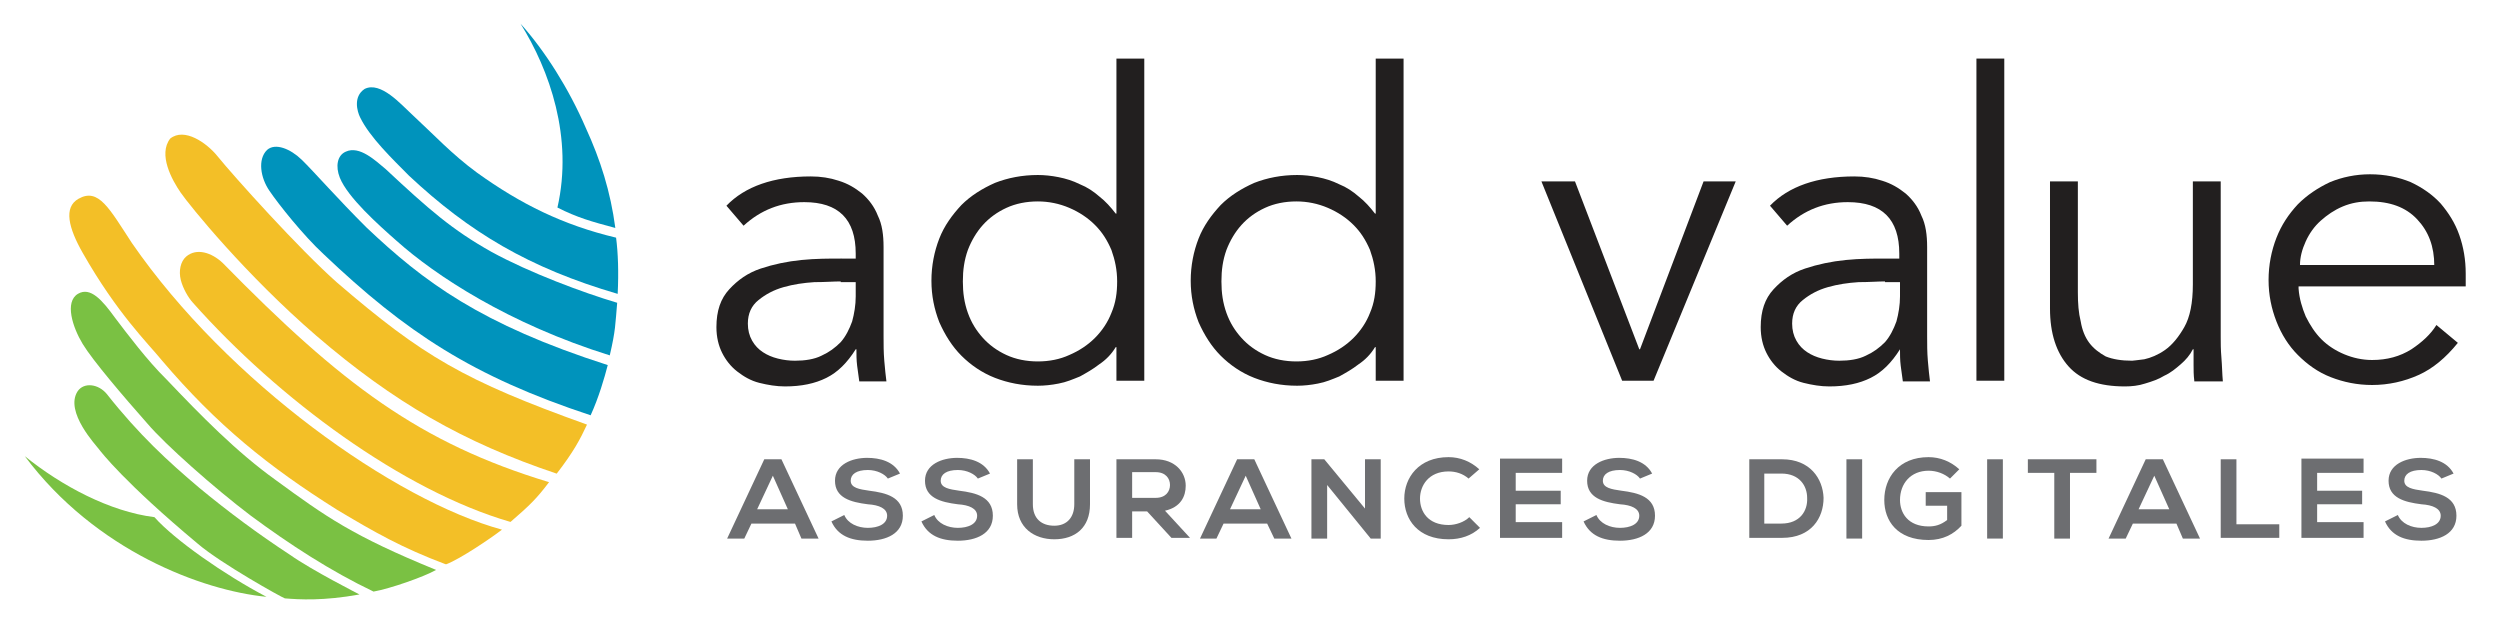
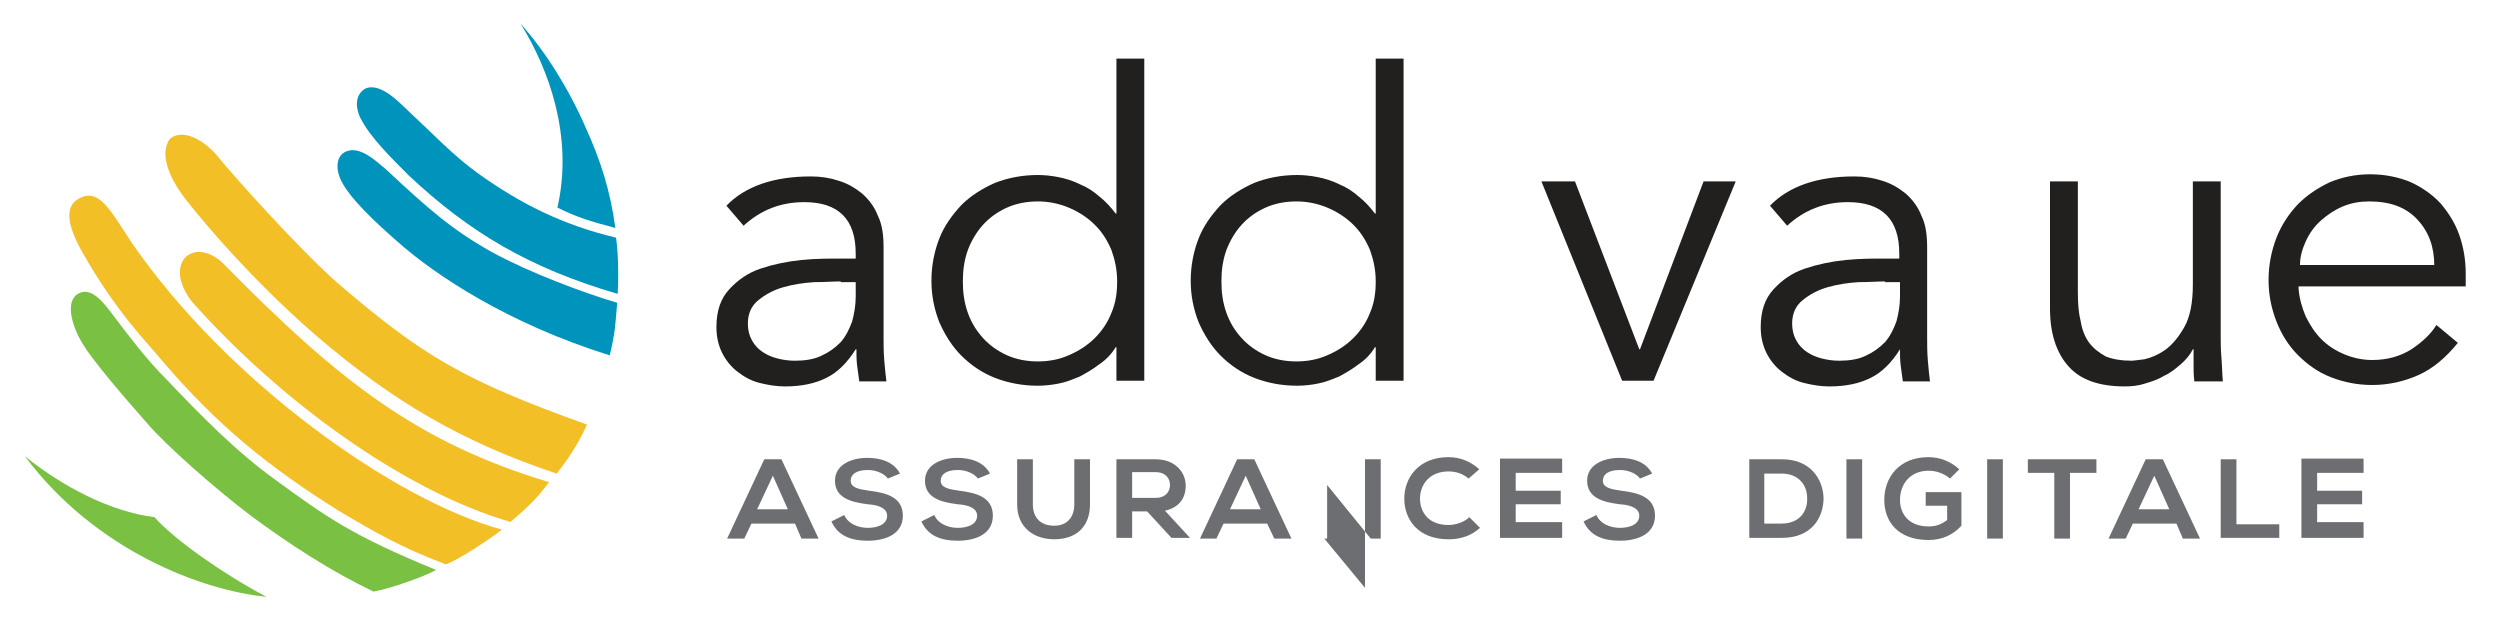
<svg xmlns="http://www.w3.org/2000/svg" version="1.1" id="Warstwa_1" x="0px" y="0px" viewBox="0 0 350 90" style="enable-background:new 0 0 350 90;" xml:space="preserve">
  <style type="text/css">
	.st0{fill:#221F1F;}
	.st1{fill:#6D6E71;}
	.st2{fill:#0093BC;}
	.st3{fill:#F3BF27;}
	.st4{fill:#7AC143;}
</style>
  <g>
    <path class="st0" d="M119.8,36.2v-0.7c0-4.8-2.4-7.2-7.2-7.2c-3.3,0-6.1,1.1-8.5,3.3l-2.4-2.8c2.6-2.7,6.6-4.1,11.8-4.1   c1.4,0,2.7,0.2,3.9,0.6c1.3,0.4,2.3,1,3.3,1.8c0.9,0.8,1.7,1.8,2.2,3.1c0.6,1.2,0.8,2.7,0.8,4.4v12.5c0,1.1,0,2.2,0.1,3.4   c0.1,1.2,0.2,2.1,0.3,2.9h-3.8c-0.1-0.7-0.2-1.4-0.3-2.2c-0.1-0.8-0.1-1.6-0.1-2.3h-0.1c-1.2,1.9-2.5,3.2-4.1,4   c-1.6,0.8-3.5,1.2-5.8,1.2c-1.2,0-2.4-0.2-3.6-0.5c-1.2-0.3-2.2-0.9-3.1-1.6c-0.9-0.7-1.6-1.6-2.1-2.6c-0.5-1-0.8-2.2-0.8-3.6   c0-2.3,0.6-4,1.8-5.3c1.2-1.3,2.6-2.3,4.4-2.9c1.8-0.6,3.7-1,5.7-1.2c2-0.2,3.9-0.2,5.5-0.2H119.8z M117.7,39.4   c-1,0-2.2,0.1-3.7,0.1c-1.5,0.1-2.9,0.3-4.3,0.7c-1.4,0.4-2.5,1-3.5,1.8c-1,0.8-1.5,1.9-1.5,3.3c0,0.9,0.2,1.7,0.6,2.4   c0.4,0.7,0.9,1.2,1.5,1.6c0.6,0.4,1.3,0.7,2.1,0.9c0.8,0.2,1.6,0.3,2.4,0.3c1.4,0,2.7-0.2,3.7-0.7c1.1-0.5,1.9-1.1,2.7-1.9   c0.7-0.8,1.2-1.8,1.6-2.9c0.3-1.1,0.5-2.3,0.5-3.5v-2H117.7z" />
    <path class="st0" d="M160.2,53.3h-3.9v-4.7h-0.1c-0.6,1-1.4,1.8-2.3,2.4c-0.9,0.7-1.8,1.2-2.7,1.7c-1,0.4-1.9,0.8-3,1   c-1,0.2-2,0.3-2.9,0.3c-2.2,0-4.2-0.4-6-1.1c-1.8-0.7-3.4-1.8-4.7-3.1s-2.3-2.9-3.1-4.7c-0.7-1.8-1.1-3.7-1.1-5.8   c0-2.1,0.4-4.1,1.1-5.9c0.7-1.8,1.8-3.3,3.1-4.7c1.3-1.3,2.9-2.3,4.7-3.1c1.8-0.7,3.8-1.1,6-1.1c0.9,0,1.9,0.1,2.9,0.3   c1,0.2,2,0.5,3,1c1,0.4,1.9,1,2.7,1.7c0.9,0.7,1.6,1.5,2.3,2.4h0.1V8.2h3.9V53.3z M134.8,39.4c0,1.6,0.2,3,0.7,4.4   c0.5,1.4,1.2,2.5,2.1,3.5c0.9,1,2,1.8,3.3,2.4c1.3,0.6,2.8,0.9,4.4,0.9c1.6,0,3.1-0.3,4.4-0.9c1.4-0.6,2.6-1.4,3.6-2.4   c1-1,1.8-2.2,2.3-3.5c0.6-1.4,0.8-2.8,0.8-4.4c0-1.6-0.3-3-0.8-4.4c-0.6-1.4-1.3-2.5-2.3-3.5c-1-1-2.2-1.8-3.6-2.4   c-1.4-0.6-2.9-0.9-4.4-0.9c-1.6,0-3.1,0.3-4.4,0.9c-1.3,0.6-2.4,1.4-3.3,2.4c-0.9,1-1.6,2.2-2.1,3.5   C135,36.4,134.8,37.8,134.8,39.4z" />
    <path class="st0" d="M196.5,53.3h-3.9v-4.7h-0.1c-0.6,1-1.4,1.8-2.3,2.4c-0.9,0.7-1.8,1.2-2.7,1.7c-1,0.4-1.9,0.8-3,1   c-1,0.2-2,0.3-2.9,0.3c-2.2,0-4.2-0.4-6-1.1c-1.8-0.7-3.4-1.8-4.7-3.1c-1.3-1.3-2.3-2.9-3.1-4.7c-0.7-1.8-1.1-3.7-1.1-5.8   c0-2.1,0.4-4.1,1.1-5.9c0.7-1.8,1.8-3.3,3.1-4.7c1.3-1.3,2.9-2.3,4.7-3.1c1.8-0.7,3.8-1.1,6-1.1c0.9,0,1.9,0.1,2.9,0.3   c1,0.2,2,0.5,3,1c1,0.4,1.9,1,2.7,1.7c0.9,0.7,1.6,1.5,2.3,2.4h0.1V8.2h3.9V53.3z M171,39.4c0,1.6,0.2,3,0.7,4.4   c0.5,1.4,1.2,2.5,2.1,3.5c0.9,1,2,1.8,3.3,2.4c1.3,0.6,2.8,0.9,4.4,0.9c1.6,0,3.1-0.3,4.4-0.9c1.4-0.6,2.6-1.4,3.6-2.4   c1-1,1.8-2.2,2.3-3.5c0.6-1.4,0.8-2.8,0.8-4.4c0-1.6-0.3-3-0.8-4.4c-0.6-1.4-1.3-2.5-2.3-3.5c-1-1-2.2-1.8-3.6-2.4   c-1.4-0.6-2.9-0.9-4.4-0.9c-1.6,0-3.1,0.3-4.4,0.9c-1.3,0.6-2.4,1.4-3.3,2.4c-0.9,1-1.6,2.2-2.1,3.5C171.2,36.4,171,37.8,171,39.4z   " />
    <path class="st0" d="M231.5,53.3h-4.4l-11.3-27.9h4.7l9,23.5h0.1l8.9-23.5h4.5L231.5,53.3z" />
    <path class="st0" d="M265.9,36.2v-0.7c0-4.8-2.4-7.2-7.2-7.2c-3.3,0-6.1,1.1-8.5,3.3l-2.4-2.8c2.6-2.7,6.6-4.1,11.8-4.1   c1.4,0,2.7,0.2,3.9,0.6c1.3,0.4,2.3,1,3.3,1.8c0.9,0.8,1.7,1.8,2.2,3.1c0.6,1.2,0.8,2.7,0.8,4.4v12.5c0,1.1,0,2.2,0.1,3.4   c0.1,1.2,0.2,2.1,0.3,2.9h-3.8c-0.1-0.7-0.2-1.4-0.3-2.2c-0.1-0.8-0.1-1.6-0.1-2.3H266c-1.2,1.9-2.5,3.2-4.1,4   c-1.6,0.8-3.5,1.2-5.8,1.2c-1.2,0-2.4-0.2-3.6-0.5c-1.2-0.3-2.2-0.9-3.1-1.6c-0.9-0.7-1.6-1.6-2.1-2.6c-0.5-1-0.8-2.2-0.8-3.6   c0-2.3,0.6-4,1.8-5.3c1.2-1.3,2.6-2.3,4.4-2.9c1.8-0.6,3.7-1,5.7-1.2c2-0.2,3.9-0.2,5.5-0.2H265.9z M263.9,39.4   c-1,0-2.2,0.1-3.7,0.1c-1.5,0.1-2.9,0.3-4.3,0.7c-1.4,0.4-2.5,1-3.5,1.8c-1,0.8-1.5,1.9-1.5,3.3c0,0.9,0.2,1.7,0.6,2.4   c0.4,0.7,0.9,1.2,1.5,1.6c0.6,0.4,1.3,0.7,2.1,0.9c0.8,0.2,1.6,0.3,2.4,0.3c1.4,0,2.7-0.2,3.7-0.7c1.1-0.5,1.9-1.1,2.7-1.9   c0.7-0.8,1.2-1.8,1.6-2.9c0.3-1.1,0.5-2.3,0.5-3.5v-2H263.9z" />
-     <path class="st0" d="M280.6,53.3h-3.9V8.2h3.9V53.3z" />
    <path class="st0" d="M307.2,53.3c-0.1-0.8-0.1-1.5-0.1-2.2c0-0.7,0-1.5,0-2.2h-0.1c-0.4,0.8-1,1.5-1.7,2.1   c-0.7,0.6-1.4,1.2-2.3,1.6c-0.8,0.5-1.7,0.8-2.7,1.1c-0.9,0.3-1.9,0.4-2.8,0.4c-3.6,0-6.2-0.9-7.9-2.8c-1.7-1.9-2.6-4.6-2.6-8.1   V25.4h3.9v15.5c0,1.6,0.1,2.9,0.4,4.1c0.2,1.2,0.6,2.2,1.2,3c0.6,0.8,1.4,1.4,2.3,1.9c1,0.4,2.2,0.6,3.7,0.6c0.2,0,0.8-0.1,1.7-0.2   c0.9-0.2,1.9-0.6,2.9-1.3c1-0.7,1.9-1.8,2.7-3.2c0.8-1.4,1.2-3.4,1.2-6V25.4h3.9v21.8c0,0.8,0,1.7,0.1,2.9c0.1,1.2,0.1,2.2,0.2,3.3   H307.2z" />
    <path class="st0" d="M321.8,40.4c0.1,1.4,0.5,2.7,1,3.9c0.6,1.2,1.3,2.3,2.2,3.2c0.9,0.9,2,1.6,3.2,2.1c1.2,0.5,2.5,0.8,3.9,0.8   c2.1,0,3.9-0.5,5.5-1.5c1.5-1,2.7-2.1,3.5-3.4l3,2.5c-1.7,2.1-3.5,3.6-5.5,4.5c-2,0.9-4.2,1.4-6.5,1.4c-2.1,0-4-0.4-5.8-1.1   c-1.8-0.7-3.3-1.8-4.6-3.1c-1.3-1.3-2.3-2.9-3-4.7c-0.7-1.8-1.1-3.7-1.1-5.8c0-2.1,0.4-4.1,1.1-5.9c0.7-1.8,1.7-3.3,3-4.7   c1.3-1.3,2.8-2.3,4.5-3.1c1.7-0.7,3.6-1.1,5.6-1.1c2.1,0,4,0.4,5.7,1.1c1.7,0.8,3.1,1.8,4.2,3c1.1,1.3,2,2.7,2.6,4.4   c0.6,1.7,0.9,3.5,0.9,5.4v1.8H321.8z M340.8,37.2c0-2.7-0.8-4.8-2.4-6.5c-1.6-1.7-3.8-2.5-6.7-2.5c-1.3,0-2.5,0.2-3.7,0.7   c-1.2,0.5-2.2,1.2-3.1,2c-0.9,0.8-1.6,1.8-2.1,2.9c-0.5,1.1-0.8,2.2-0.8,3.3H340.8z" />
  </g>
  <g>
    <path class="st1" d="M111.3,73.3h-6.1l-1,2.1h-2.4l5.2-11.1h2.4l5.2,11.1h-2.4L111.3,73.3z M108.2,66.6l-2.2,4.7h4.3L108.2,66.6z" />
    <path class="st1" d="M124.3,67c-0.4-0.6-1.5-1.2-2.8-1.2c-1.6,0-2.4,0.6-2.4,1.5c0,1,1.2,1.2,2.6,1.4c2.4,0.3,4.7,0.9,4.7,3.5   c0,2.5-2.3,3.5-4.9,3.5c-2.4,0-4.2-0.7-5.1-2.7l1.8-0.9c0.5,1.2,1.9,1.8,3.3,1.8c1.4,0,2.7-0.5,2.7-1.7c0-1-1.1-1.5-2.7-1.6   c-2.4-0.3-4.6-0.9-4.6-3.3c0-2.3,2.4-3.2,4.5-3.2c1.8,0,3.7,0.5,4.6,2.2L124.3,67z" />
    <path class="st1" d="M136.9,67c-0.4-0.6-1.5-1.2-2.8-1.2c-1.6,0-2.4,0.6-2.4,1.5c0,1,1.2,1.2,2.6,1.4c2.4,0.3,4.7,0.9,4.7,3.5   c0,2.5-2.3,3.5-4.9,3.5c-2.4,0-4.2-0.7-5.1-2.7l1.8-0.9c0.5,1.2,1.9,1.8,3.3,1.8c1.4,0,2.7-0.5,2.7-1.7c0-1-1.1-1.5-2.7-1.6   c-2.4-0.3-4.6-0.9-4.6-3.3c0-2.3,2.4-3.2,4.5-3.2c1.8,0,3.7,0.5,4.6,2.2L136.9,67z" />
    <path class="st1" d="M152.6,64.3v6.3c0,3.3-2.1,4.9-5,4.9c-2.8,0-5.2-1.6-5.2-4.9v-6.3h2.2v6.3c0,2,1.2,3,3,3c1.8,0,2.8-1.2,2.8-3   v-6.3H152.6z" />
    <path class="st1" d="M166.7,75.3H164l-3.4-3.7h-2.1v3.7h-2.2V64.3c1.8,0,3.7,0,5.5,0c2.7,0,4.2,1.8,4.2,3.7c0,1.5-0.7,3-2.9,3.5   l3.5,3.8V75.3z M158.5,66.2v3.5h3.3c1.4,0,2-0.9,2-1.8s-0.6-1.8-2-1.8H158.5z" />
    <path class="st1" d="M177.4,73.3h-6.1l-1,2.1H168l5.2-11.1h2.4l5.2,11.1h-2.4L177.4,73.3z M174.4,66.6l-2.2,4.7h4.3L174.4,66.6z" />
-     <path class="st1" d="M191.1,64.3h2.2v11.1h-1.4v0l-6.1-7.5v7.5h-2.2V64.3h1.8l5.7,6.9V64.3z" />
+     <path class="st1" d="M191.1,64.3h2.2v11.1h-1.4v0l-6.1-7.5v7.5h-2.2h1.8l5.7,6.9V64.3z" />
    <path class="st1" d="M207.2,73.9c-1.2,1.1-2.7,1.6-4.4,1.6c-4.3,0-6.2-2.8-6.2-5.7c0-2.9,2-5.8,6.2-5.8c1.6,0,3.1,0.6,4.3,1.7   l-1.5,1.3c-0.8-0.7-1.8-1-2.8-1c-2.8,0-4,2-4,3.8c0,1.8,1.1,3.7,4,3.7c1,0,2.2-0.4,2.9-1.1L207.2,73.9z" />
    <path class="st1" d="M218.7,75.3H210c0-3.7,0-7.4,0-11.1h8.7v2h-6.5v2.5h6.3v1.9h-6.3v2.5h6.5V75.3z" />
    <path class="st1" d="M229.6,67c-0.4-0.6-1.5-1.2-2.8-1.2c-1.6,0-2.4,0.6-2.4,1.5c0,1,1.2,1.2,2.6,1.4c2.4,0.3,4.7,0.9,4.7,3.5   c0,2.5-2.3,3.5-4.9,3.5c-2.4,0-4.2-0.7-5.1-2.7l1.8-0.9c0.5,1.2,1.9,1.8,3.3,1.8c1.4,0,2.7-0.5,2.7-1.7c0-1-1.1-1.5-2.7-1.6   c-2.4-0.3-4.6-0.9-4.6-3.3c0-2.3,2.4-3.2,4.5-3.2c1.8,0,3.7,0.5,4.6,2.2L229.6,67z" />
    <path class="st1" d="M255.3,69.7c0,2.8-1.7,5.6-5.8,5.6c-1.4,0-3.1,0-4.6,0V64.3c1.4,0,3.1,0,4.6,0C253.4,64.3,255.2,67,255.3,69.7   z M247,73.3h2.4c2.6,0,3.7-1.8,3.6-3.6c0-1.7-1.1-3.4-3.6-3.4H247V73.3z" />
    <path class="st1" d="M258.5,75.3V64.3h2.2v11.1H258.5z" />
    <path class="st1" d="M273,67c-0.8-0.7-1.9-1.1-3-1.1c-2.5,0-4,1.8-4,4.1c0,1.8,1.1,3.7,4,3.7c0.9,0,1.7-0.2,2.6-0.9v-2h-3v-1.9h5   v4.7c-1.1,1.2-2.6,2-4.6,2c-4.4,0-6.2-2.7-6.2-5.6c0-3.1,2-6,6.2-6c1.6,0,3.1,0.6,4.3,1.7L273,67z" />
    <path class="st1" d="M278.2,75.3V64.3h2.2v11.1H278.2z" />
    <path class="st1" d="M287.6,66.2h-3.7v-1.9c3.4,0,6.2,0,9.6,0v1.9h-3.7v9.2h-2.2V66.2z" />
    <path class="st1" d="M304.7,73.3h-6.1l-1,2.1h-2.4l5.2-11.1h2.4l5.2,11.1h-2.4L304.7,73.3z M301.6,66.6l-2.2,4.7h4.3L301.6,66.6z" />
    <path class="st1" d="M313.1,64.3v9.1h6v1.9h-8.2V64.3H313.1z" />
    <path class="st1" d="M330.9,75.3h-8.7c0-3.7,0-7.4,0-11.1h8.7v2h-6.5v2.5h6.3v1.9h-6.3v2.5h6.5V75.3z" />
-     <path class="st1" d="M341.8,67c-0.4-0.6-1.5-1.2-2.8-1.2c-1.6,0-2.4,0.6-2.4,1.5c0,1,1.2,1.2,2.6,1.4c2.4,0.3,4.7,0.9,4.7,3.5   c0,2.5-2.3,3.5-4.9,3.5c-2.4,0-4.2-0.7-5.1-2.7l1.8-0.9c0.5,1.2,1.9,1.8,3.3,1.8c1.4,0,2.7-0.5,2.7-1.7c0-1-1.1-1.5-2.7-1.6   c-2.4-0.3-4.6-0.9-4.6-3.3c0-2.3,2.4-3.2,4.5-3.2c1.8,0,3.7,0.5,4.6,2.2L341.8,67z" />
  </g>
  <g id="g27-0-5-8-0-4-0-6_5_" transform="matrix(-0.044,-0.566,-0.555,0.002,1224.274,542.565)">
    <path id="path7-9-0-1-3-8-7-4_5_" class="st2" d="M892.9,1979.3c6.5,21.9,15.4,36.2,29.4,50.3c4.1,3.8,9.6,9.2,14.5,11.2   c1.4,0.6,5.1,1.4,7-1.7c2-4.2-4-9-6.1-11.2c-5.4-5.5-10.1-9.5-14.7-15.5c-7.8-10.4-13-20.6-16.2-33.8   C903,1978.4,898.3,1978.6,892.9,1979.3L892.9,1979.3z" />
    <path id="path9-2-8-0-1-2-9-4_5_" class="st2" d="M877.7,1982.5c7.9,24.9,19.9,42.4,28.5,51.5c4,4.3,10.8,11.5,15.7,13.1   c2.8,0.9,5.5,0.2,6.4-2c1.6-3.6-2.3-7.4-4.3-9.7c-10.1-10.2-15.1-15.6-20.6-25.1c-5.2-9.2-10.2-22.4-12.7-30.7   C885.4,1980.5,884,1980.5,877.7,1982.5z" />
-     <path id="path11-0-4-2-5-9-2-8_5_" class="st2" d="M862.9,1988.5c9.7,28.9,20.6,44.9,40.1,64.2c4.6,4.7,12.4,10.4,15.7,12.4   c3.2,2,7.8,2.4,10.1-0.2c1.8-2.2,0.3-5.9-2.5-8.6c-2.8-2.7-9.7-8.3-16.7-14.9c-13.5-13.4-24.1-26.9-34.3-58.2   C872.1,1984.3,867.3,1986.1,862.9,1988.5z" />
    <path id="path13-6-1-5-5-7-3-1_5_" class="st3" d="M836.6,2010.8c7.8,26.5,30.6,56.1,54.5,75.8c1.3,1.1,3.5,2.2,5.6,2.6   c2.3,0.4,4.6-0.3,5.8-1.8c2.2-2.8,1-6.5-1.6-9.1c-30.2-27.7-44.7-46.2-54.5-78C842.4,2003.7,840.7,2005.6,836.6,2010.8z" />
    <path id="path15-2-0-2-2-7-8-2_5_" class="st3" d="M848.5,1998.2c7.8,22.9,17.8,39.7,34.3,57.9c15.2,16.7,32.3,29.4,35.5,31.4   s9.5,5,13.4,1.6c2.8-3.8-1.1-9.1-4.3-11.5c-5.1-3.8-23.2-18.9-31.5-27.8c-18.3-20.2-24.3-30.1-35.3-60.2   C857,1991.6,853.9,1993.5,848.5,1998.2z" />
    <path id="path17-6-1-5-3-5-8-8_5_" class="st2" d="M934,1984.1c9.7,3.5,19.1,8.8,25.8,14.4c-11.5-6.4-28.2-11.1-45.5-5.7   c-2.5-4.8-3.5-8.3-5.1-14.2C918.2,1979.1,926,1981,934,1984.1z" />
    <path id="path19-5-3-7-8-9-7-5_5_" class="st3" d="M826.2,2028c4.1,10.7,8,17.3,13.5,26.2c10.8,16.6,21.2,28.8,37.1,41.3   c4.4,3.3,11.7,10.4,26.7,17.9c6.2,3.1,11.3,4,13.4,0c2.8-5.3-2.5-7.6-11-12.6c-34.5-21.5-63.9-61.3-71.2-87.7   c-2.2,3.1-7.2,11.1-8.5,14.7L826.2,2028z" />
    <path id="path21-5-7-8-9-2-1-6_5_" class="st4" d="M819.5,2046.7c5.1,10.4,11.7,20.2,18.9,29.5c6.9,8.7,17.7,20.2,22.8,24.2   c6.7,5.5,15.7,12.6,19.8,14.8s10.4,3.8,12.4,0.2c1.8-3.3-1.6-6-6-8.9c-3.9-2.7-10.6-7.3-15.2-11.7c-9-8-18-16.2-25.1-25.7   c-9-11.8-13.8-18.2-22.3-38.6C823.1,2033.7,820.2,2042.5,819.5,2046.7L819.5,2046.7z" />
-     <path id="path23-6-2-8-8-31-7-1_5_" class="st4" d="M818.8,2050.3c-1.6,9.3-1.2,15.3-0.9,18.9c0.2,0.7,8.7,15.5,13.6,20.9   c15.2,17.3,22.8,22.6,23.5,23.1c0.7,0.4,9.2,8,14.3,4.2c2.3-1.8,1.8-5.4-0.7-7.3c-10.1-7.3-16.8-14.2-23.3-21.5   c-6-6.9-11.5-14-16.6-21.5C824.8,2061.8,818.8,2050.3,818.8,2050.3L818.8,2050.3z" />
    <path id="path25-0-1-8-7-2-2-0_5_" class="st4" d="M818.3,2073.8c1.6,16,11.5,42.2,35,58.2c-7.4-8.7-13.8-20.4-15.2-31.5   C832.5,2095.9,823.8,2084,818.3,2073.8L818.3,2073.8z" />
  </g>
</svg>